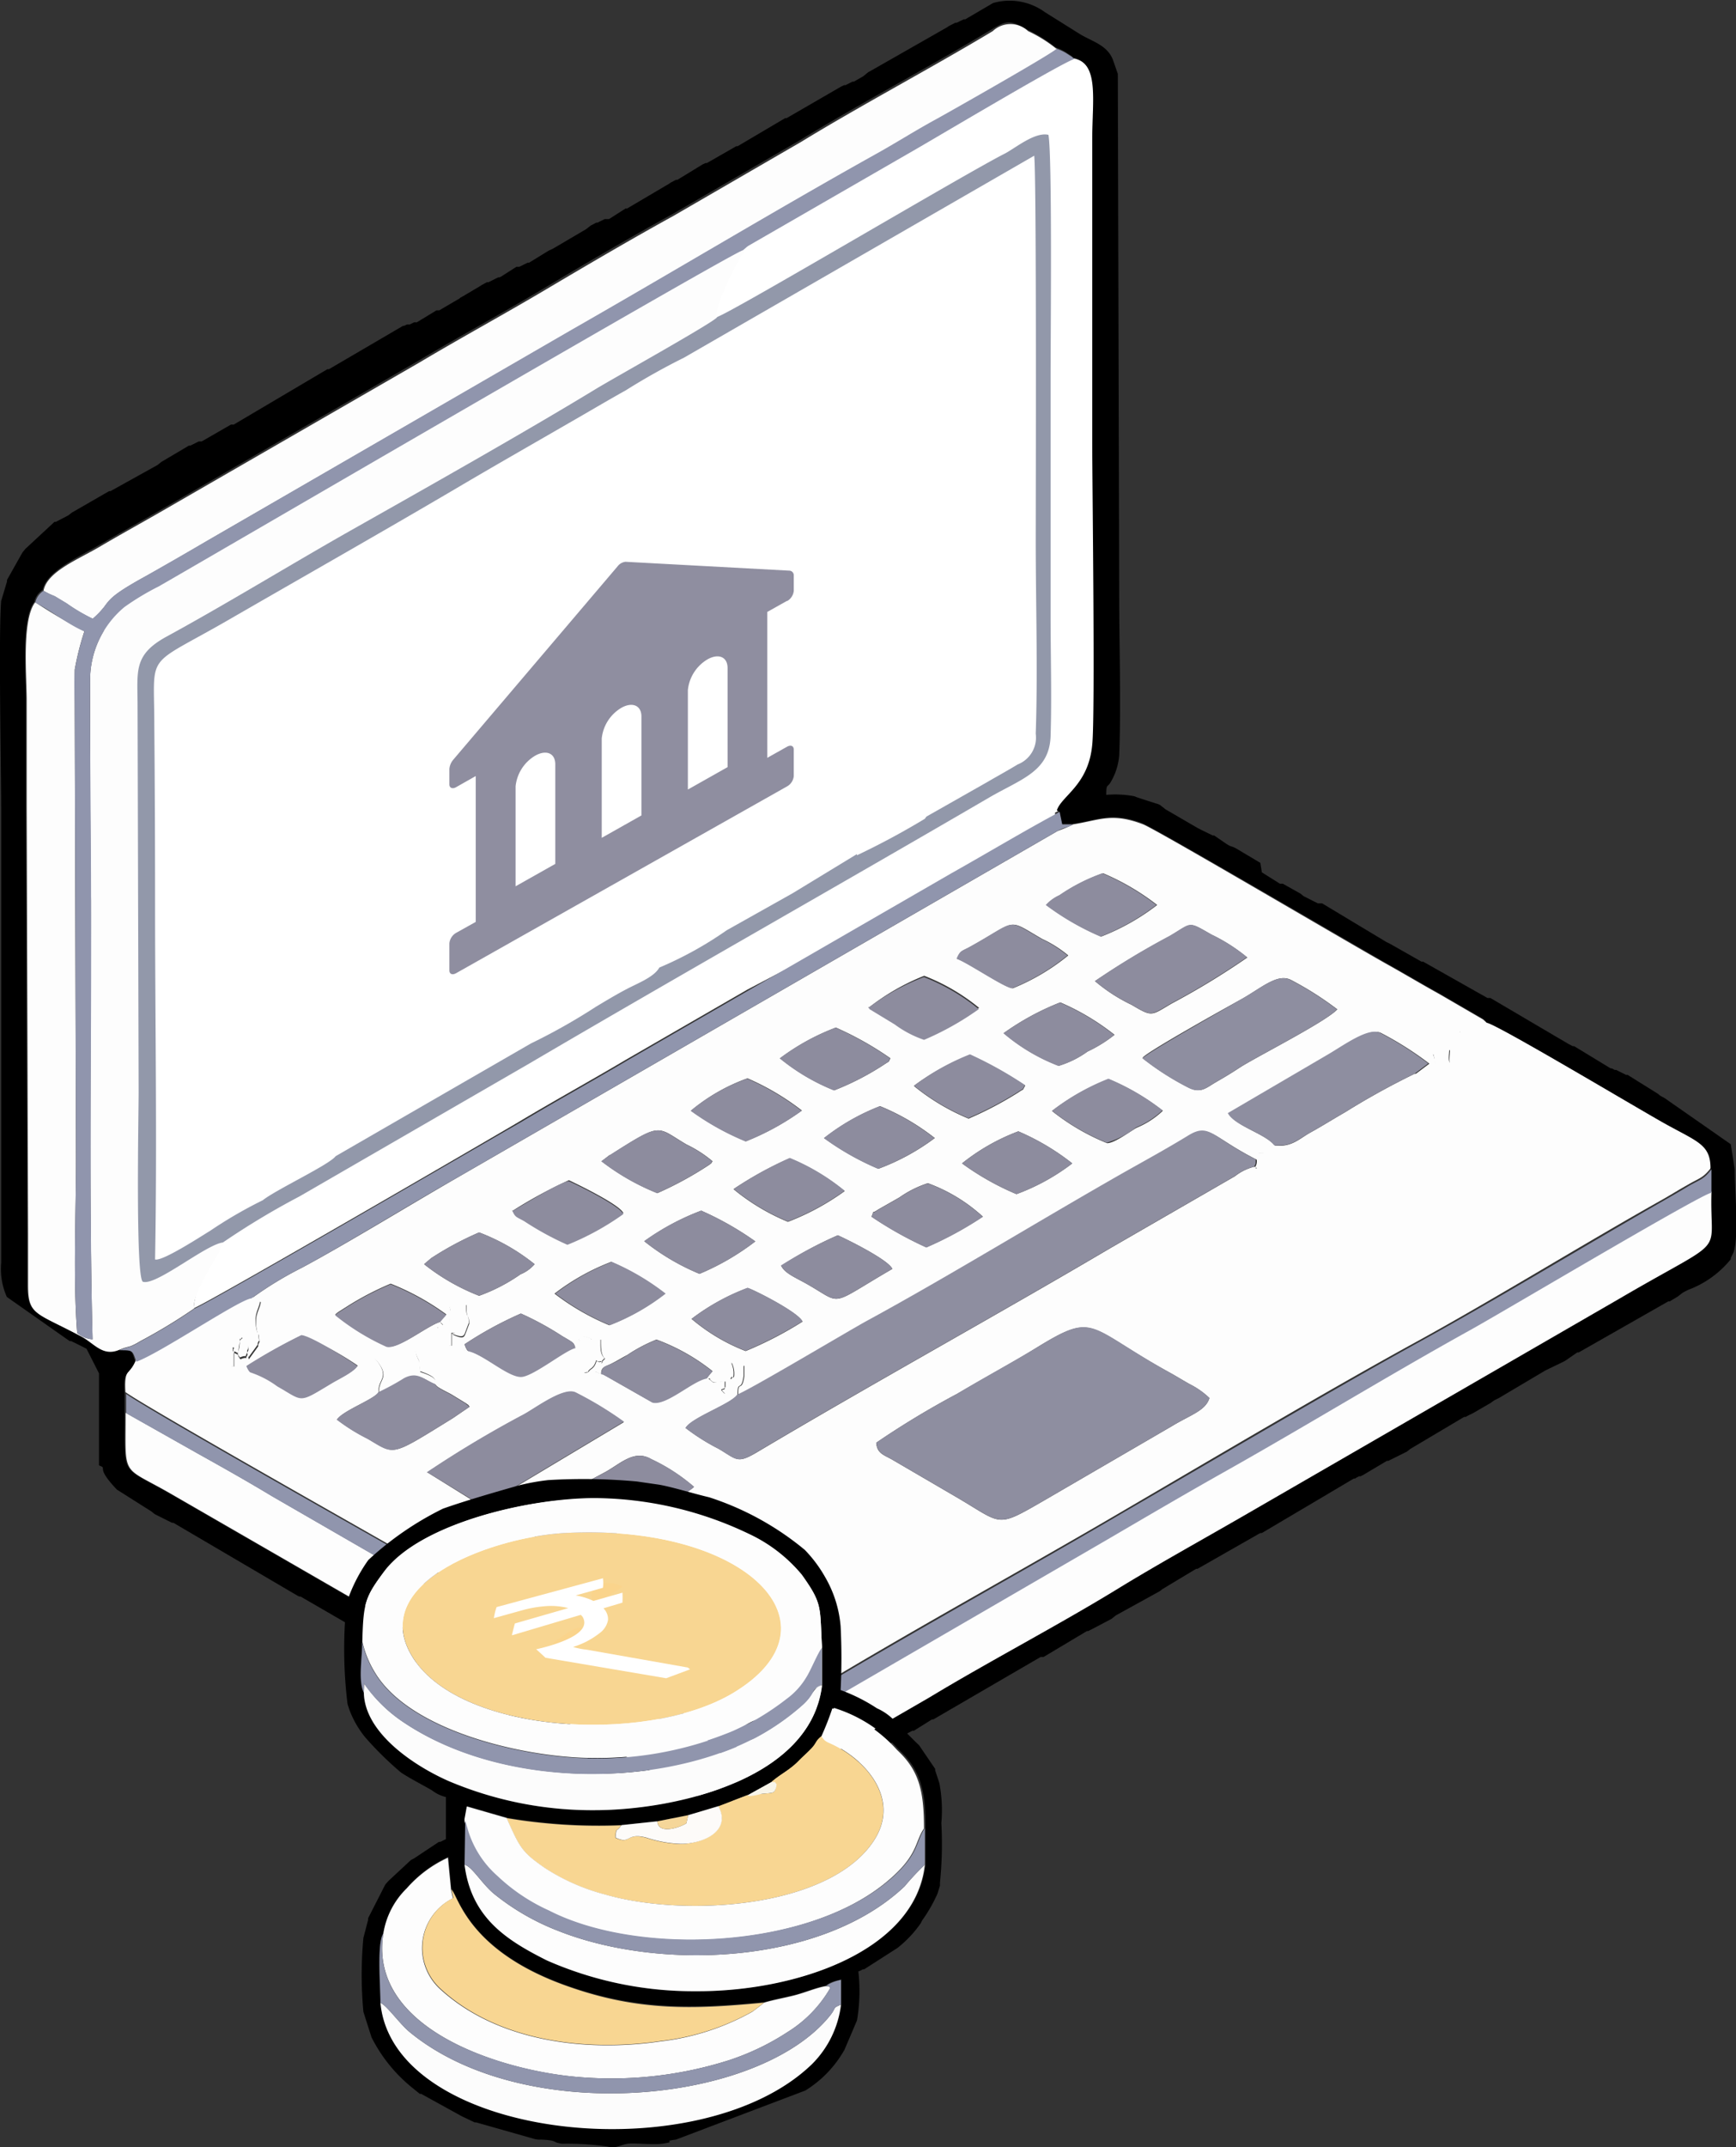
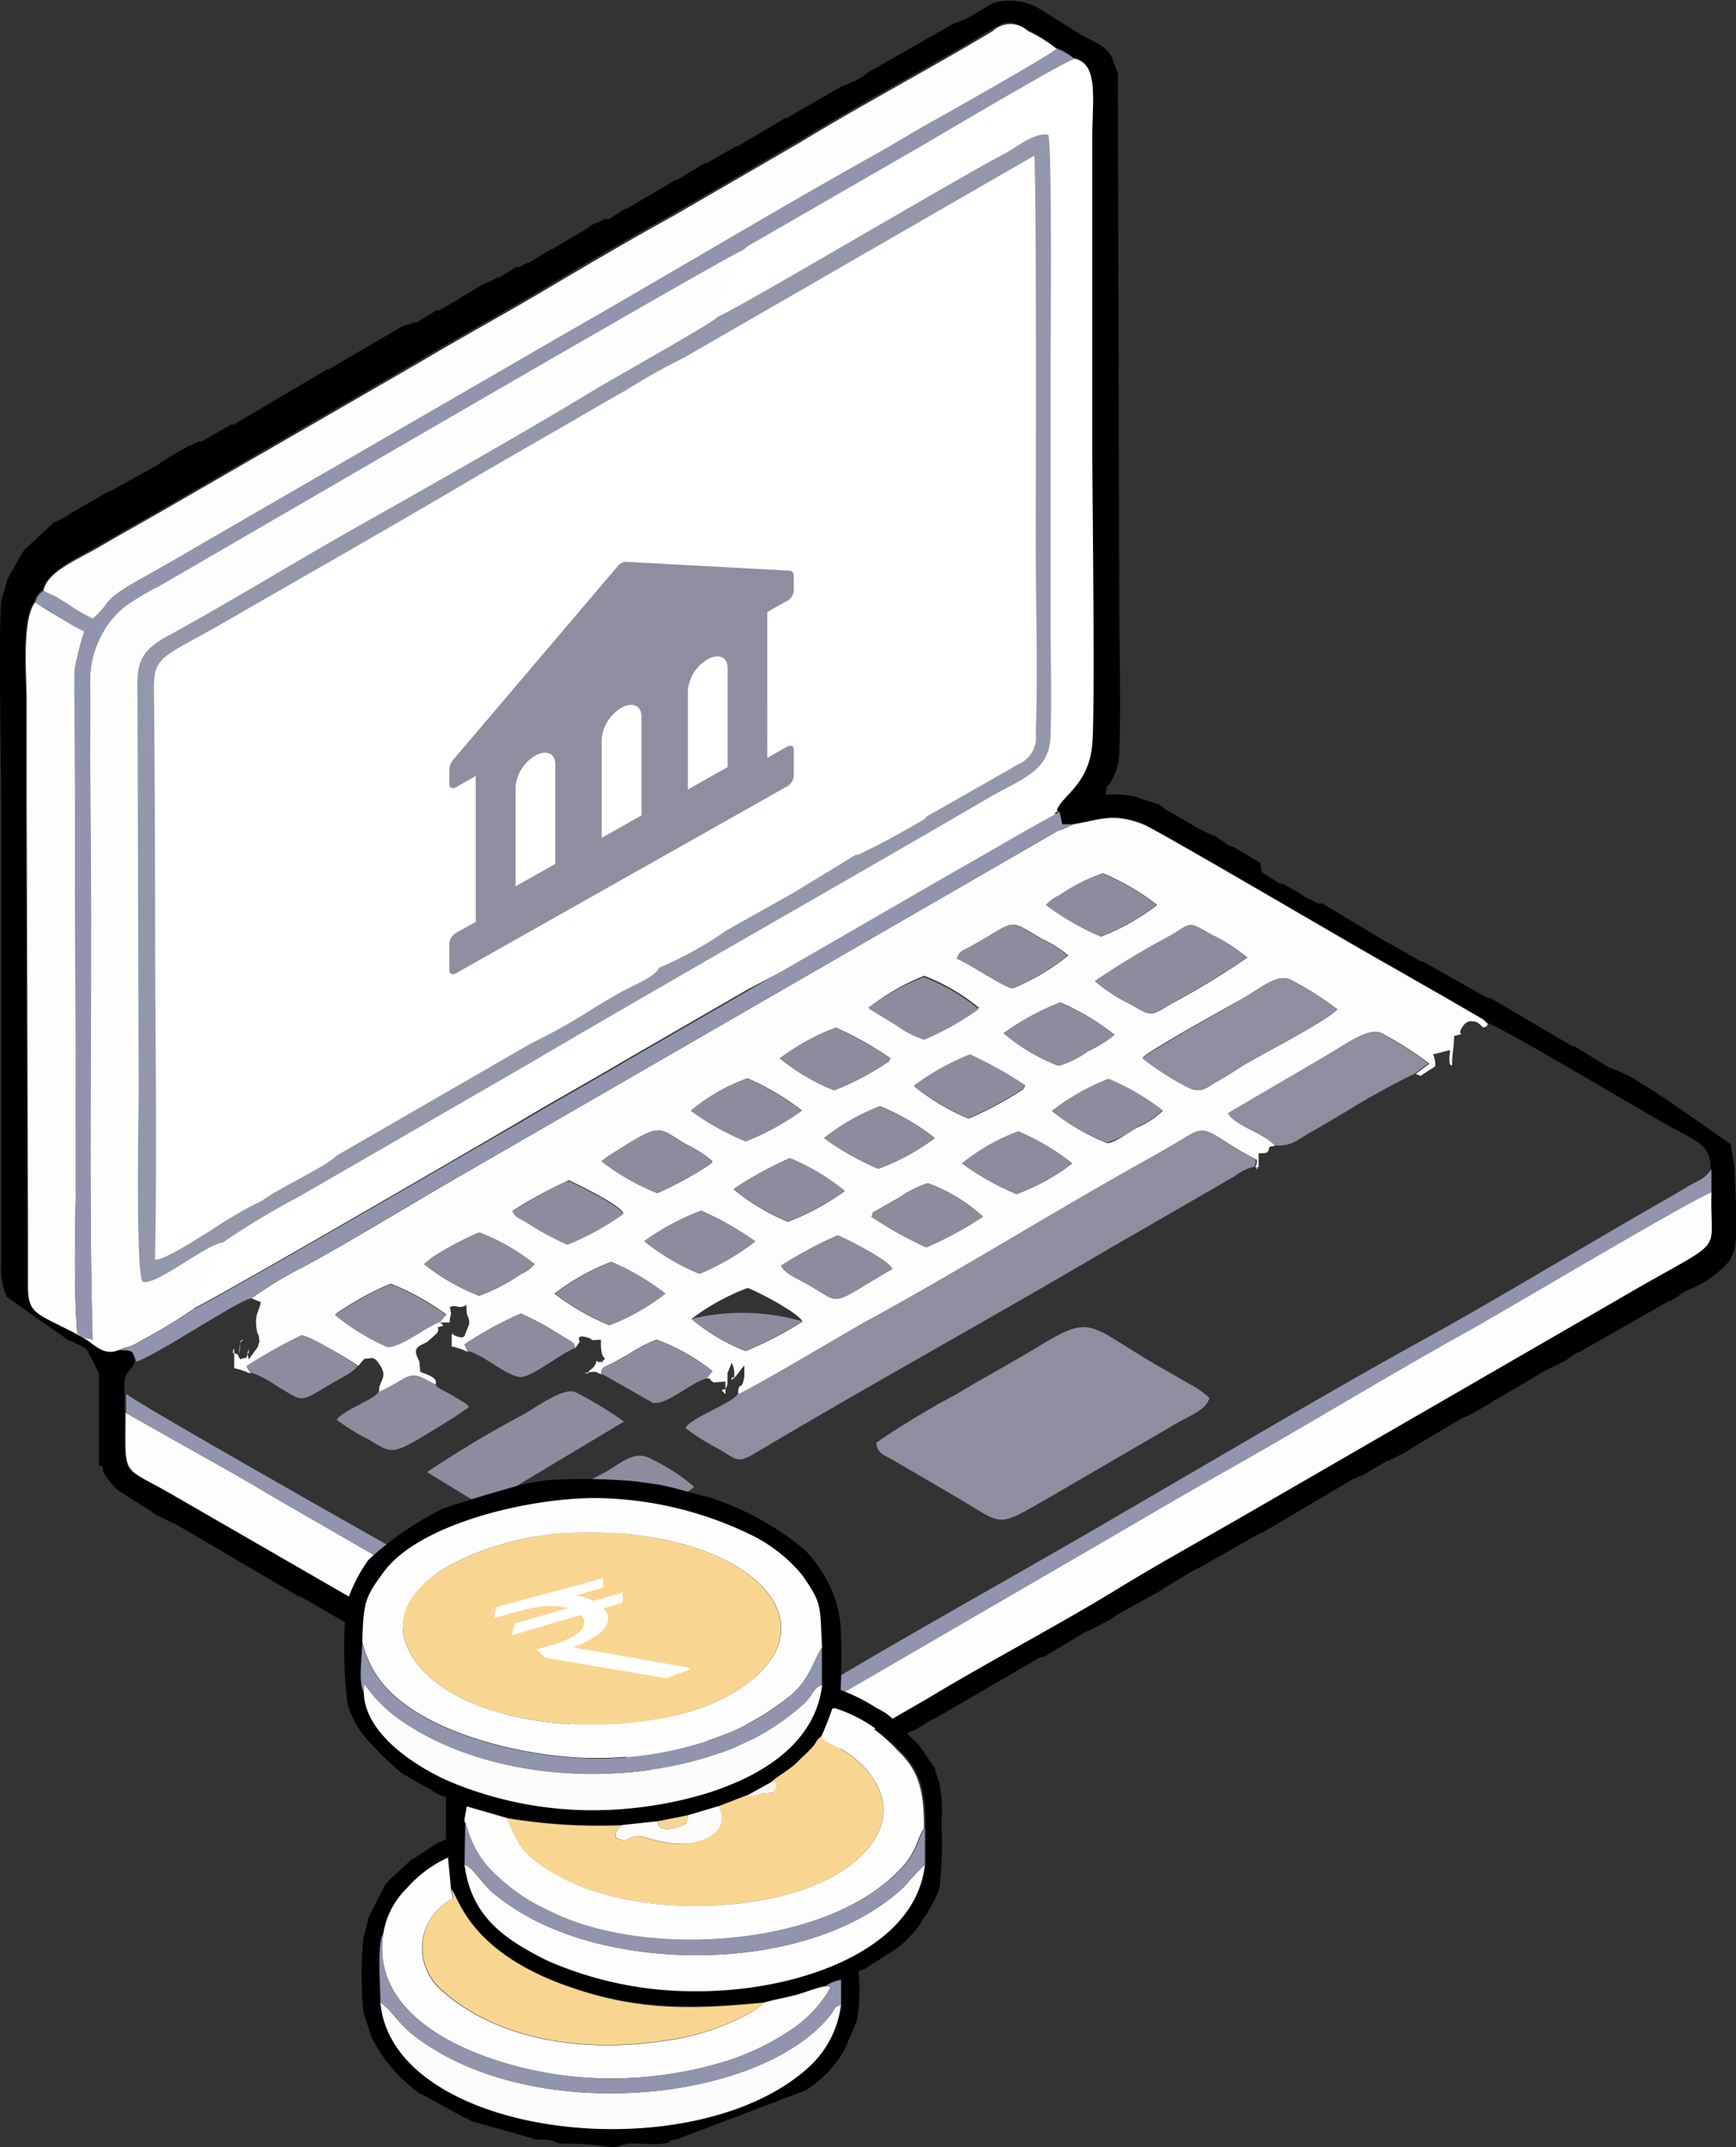
<svg xmlns="http://www.w3.org/2000/svg" width="101.771" height="125.806" viewBox="0 0 101.771 125.806">
  <rect x="0" y="0" width="101.771" height="125.806" fill="#333333" stroke="none" />
  <g id="Group_7456" data-name="Group 7456" transform="translate(-6792.068 -2141.728)">
    <path id="Path_31224" data-name="Path 31224" d="M626.53,1115.6l55.86-32.724v1.114a9.906,9.906,0,0,1,1.033-.512c1.536.323,1.114,2.453,1.114,4.8V1106c0,2.363.18,16.056,0,17.728-.216,2.381-1.8,2.992-2.076,3.854l-.153.072v.9l-18.033,9.47-7.116,4.106c-2.094,1.24-4.205,2.4-6.29,3.648-1.348.8-18.312,10.665-19.057,10.917a3.863,3.863,0,0,1,.7-1.986l-5.391,2.857Z" transform="translate(6171.612 1061.68)" fill="#fff" fill-rule="evenodd" />
-     <path id="Path_34122" data-name="Path 34122" d="M650.943,1175.795a54.8,54.8,0,0,1,5.131-3.073c.9-.494,1.707-1.348,2.7-.764a10.789,10.789,0,0,1,2.507,1.626c-.386.422-4.241,2.543-5.059,3-.377.216-.9.485-1.249.719-.737.467-.728.521-1.492.081a19.755,19.755,0,0,1-2.552-1.59Zm-5.31-3.073,2.9,1.8c.611.252,1.15-.252,1.626-.53l7.017-4.2a20.984,20.984,0,0,0-2.848-1.725c-.71-.306-2.309.9-3.01,1.285a64.278,64.278,0,0,0-5.688,3.4ZM671.969,1171a50.172,50.172,0,0,1,4.744-2.866c1.653-.97,3.208-1.8,4.816-2.8,3.315-2.013,2.812-1.087,7.673,1.572.422.234.746.44,1.168.674a4.71,4.71,0,0,1,1.132.8c-.225.746-1.1.979-2.21,1.653l-7.386,4.295c-2.992,1.725-2.453,1.474-5.337-.2l-3.648-2.129c-.53-.3-.9-.369-.952-1Zm31.565-21.618a44.553,44.553,0,0,0-4.079,2.255c-.674.386-1.33.8-2.013,1.177s-1.132.9-2.138.764l-.332.072c-.081.359-.081.368-.629.368v.809c-.359.135.207.162-.2,0a2.992,2.992,0,0,0-1.141.557l-7.26,4.187c-6.784,4-13.945,7.934-20.747,11.977-1.168.692-1.177.449-2.255-.189a12.331,12.331,0,0,1-1.941-1.222c.368-.62,2.7-1.411,3.037-1.959,0-.9.216-.1.359-1.1v-.629l-.2.234-.072.108c-.719.961-.467.153-.341.4a1.456,1.456,0,0,0-.126-.9l-.252.62v.593c-.072.6-.6.144-.117.629v-.737c-.9.045-.494.189-.854-.072s.323-.072-.243-.117c-.836.153-2.372,1.617-3.172,1.411l-2.7-1.536c-.234-.117-.108-.081-.306-.126s-.2-.18-.656-.117c-.611.081-.1.063-.1.063.072-.314.332-.162.494-.737a.341.341,0,0,0,.162.081c.476-.126-.2.323.333-.2-.27-.234-.243-.611-.243-1.114-.818.045-.368,0-.683-.09-.9-.314-.548.18-.557.2l-.189.287a.112.112,0,0,1-.063.1c-.539.09-2.462,1.573-3.109,1.68s-2.291-1.321-3.172-1.5c-.467-.09,0,0-.288-.1-.746-.279-.988-.207-.683-.207v-.737c.575,0-.162,0,.135.081.629.252.593,0,.638,0l.252-.665c0-.692-.162-.108-.162-1.105-.467.279-.53-.054-.979.126.162.557,0,.314,0,.9h-.548l.18.189c-.7.216-.117-.09-.377.431l-.584.53c-.665.305-.836.4-.458,1.123l.063.629c1.042.35.9.557.9.737s.638.449.952.629l.854.521c.2.162.054,0,.207.2l-.988.674c-3.693,2.273-3.333,2.156-4.978,1.2a11.091,11.091,0,0,1-1.8-1.123c.341-.53,2.21-1.195,2.435-1.608-.072-.755.656-.809-.072-1.8-.279-.368-.377-.243-.791-.2l-.359.422c-.189.341-1.033.746-1.438.979-2.076,1.24-1.671,1.132-3.262.216a5.669,5.669,0,0,0-1.6-.827c-.467-.09,0,0-.3-.1-.737-.279-.979-.207-.674-.207v-1.105h-.054c0,.44-.1.063.3.35l.117-.719c.2-.449.171,0,0-.144,0,1.006-.288.71,0,1.105.584-.252.135.234.494-.413v-.323c0,.458-.162.126,0,.737l.548-.755v-.081c.117-.323.1.063.054-.368s-.054-.144-.1-.35c-.243-1.006.126-1.24.2-1.8l-.539-.216c-.692.054-5.328,3.2-6.748,3.711-.368.9-.71.422-.62,1.887,1.312.944,14.987,8.644,17.2,9.929l14.376,8.284c2.435,1.339,4.016,1.941,6.883.3.979-.566,1.923-1.1,2.884-1.671,5.526-3.307,11.627-6.649,17.251-9.947,5.122-2.992,12.076-7.107,17.162-9.884,4.645-2.552,9.7-5.687,14.43-8.338.44-.252.9-.539,1.4-.818.656-.386.9-.386,1.366-1,0-1.411-.791-1.554-2.7-2.642-1.671-.9-9.821-5.8-10.414-5.894-.216.3.252,0-.26.2l-.081-.072c-.171-.126-.243-.26-.539-.287a.512.512,0,0,0-.53.207c-.6.728.279.422-.575.647,0,.683-.117.9-.117,1.725-.252,0-.126-.566-.126-.9l-.988.252a1.42,1.42,0,0,1,.126.692l-.108.081-.386.243-.368.243Z" transform="translate(6171.467 1055.256)" fill="#fdfdfd" fill-rule="evenodd" />
    <path id="Path_34123" data-name="Path 34123" d="M661.857,1162.406a12.792,12.792,0,0,1,3.271-1.8c.171,0,2.965,1.393,3.226,1.968a21.912,21.912,0,0,1-3.334,1.725,11.088,11.088,0,0,1-3.163-1.878Zm-14.736.18c-.773.225-2.48,1.644-3.154,1.429a13.733,13.733,0,0,1-3.01-1.851,1.322,1.322,0,0,1,.234-.189l.611-.386a17.21,17.21,0,0,1,2.408-1.24,14.8,14.8,0,0,1,3.262,1.8l-.351.4Zm6.694-1.653a13.154,13.154,0,0,1,3.316-1.86,14.209,14.209,0,0,1,3.154,1.86,12.775,12.775,0,0,1-3.262,1.851,14.263,14.263,0,0,1-3.208-1.851Zm13.28-1.653c.2.458.818.692,1.545,1.105,2.13,1.213,1.186,1.3,4.978-.9-.243-.584-3.154-1.968-3.2-1.968a22.07,22.07,0,0,0-3.325,1.8Zm-20.513-.422-.413.35a12.418,12.418,0,0,0,3.226,1.851,10.283,10.283,0,0,0,2.426-1.258,2.177,2.177,0,0,0,.827-.593,11.942,11.942,0,0,0-3.253-1.86A18.435,18.435,0,0,0,646.582,1158.857Zm12.489-1a13.347,13.347,0,0,0,3.244,1.914,14.588,14.588,0,0,0,3.271-1.9,17.916,17.916,0,0,0-3.172-1.8,14.248,14.248,0,0,0-3.342,1.8Zm13.325-1.429c.207-.485-.072-.1.386-.422l1.249-.71a6.188,6.188,0,0,1,1.671-.835,9.719,9.719,0,0,1,3.226,1.959,22.649,22.649,0,0,1-3.315,1.8,21.891,21.891,0,0,1-3.217-1.8Zm-21.052-.341a27.022,27.022,0,0,1,3.315-1.8s2.956,1.384,3.19,1.923a15.7,15.7,0,0,1-3.28,1.8,17.625,17.625,0,0,1-2.534-1.384c-.476-.27-.512-.216-.692-.6Zm12.975-1.285a21.132,21.132,0,0,1,3.288-1.8,12.672,12.672,0,0,1,3.217,1.923,14.508,14.508,0,0,1-3.325,1.8,12.514,12.514,0,0,1-3.181-1.905Zm13.388-1.5a15.742,15.742,0,0,0,3.19,1.8,12.434,12.434,0,0,0,3.271-1.8,13.94,13.94,0,0,0-3.163-1.878,12.005,12.005,0,0,0-3.3,1.878Zm-20.666-.485-.467.359a13.655,13.655,0,0,0,3.271,1.869,20.76,20.76,0,0,0,3.046-1.662c.189-.162.045,0,.189-.207a7.053,7.053,0,0,0-1.518-.979c-1.8-1.051-1.384-1.357-4.493.62Zm12.579-1a15.953,15.953,0,0,0,3.181,1.8,13.036,13.036,0,0,0,3.307-1.8,13.288,13.288,0,0,0-3.208-1.869A12.646,12.646,0,0,0,669.62,1151.822Zm13.379-1.6a13.416,13.416,0,0,1,3.307-1.851,13.712,13.712,0,0,1,3.172,1.851,4.985,4.985,0,0,1-1.545,1c-.422.243-1.294.9-1.725.9a13.057,13.057,0,0,1-3.208-1.869Zm-21.187,0a10.856,10.856,0,0,1,3.316-1.9,14.831,14.831,0,0,1,3.19,1.887,15.172,15.172,0,0,1-3.28,1.8,15.546,15.546,0,0,1-3.226-1.8Zm13.091-1.474a13.858,13.858,0,0,1,3.28-1.8,22.979,22.979,0,0,1,3.226,1.8c-.207.359,0,.126-.4.4a20.922,20.922,0,0,1-2.92,1.536,12.794,12.794,0,0,1-3.19-1.9Zm-7.871-1.6a12.1,12.1,0,0,0,3.181,1.878,15.881,15.881,0,0,0,2.938-1.518c.386-.26.189-.063.359-.359a18.877,18.877,0,0,0-3.2-1.8A13.213,13.213,0,0,0,667.033,1147.149Zm13.118-1.474a11.107,11.107,0,0,0,3.226,1.914,5.7,5.7,0,0,0,1.689-.836,8,8,0,0,0,1.581-.979,14.078,14.078,0,0,0-3.181-1.9,15.274,15.274,0,0,0-3.315,1.8Zm8.149,1.474a16.182,16.182,0,0,0,2.7,1.725c.719.35,1.024,0,1.617-.341s.9-.53,1.465-.9c1.159-.71,4.969-2.642,5.625-3.351a18.942,18.942,0,0,0-2.7-1.716c-.827-.44-1.8.521-3.064,1.2-.764.422-5.391,3-5.643,3.343Zm-16.074-2.956a13.064,13.064,0,0,1,3.262-1.878,11.833,11.833,0,0,1,3.217,1.878,16.821,16.821,0,0,1-3.208,1.8,6.285,6.285,0,0,1-1.716-.9l-1.483-.9s-.054,0-.072-.072Zm13.289-1.572a45.54,45.54,0,0,1,4.367-2.624c1.357-.791,1.033-.9,2.453-.09a10.155,10.155,0,0,1,2.094,1.339,45.052,45.052,0,0,1-4.439,2.7c-1.213.71-1.114.8-2.345.072a9.892,9.892,0,0,1-2.129-1.375Zm-8.087-1.3c.647.225,2.839,1.725,3.262,1.725a12.669,12.669,0,0,0,3.244-1.923,7.034,7.034,0,0,0-1.536-.971c-2.12-1.222-1.348-1.114-4.187.458-.485.27-.575.2-.782.71Zm5.229-3.154a15.481,15.481,0,0,0,3.208,1.851,13.116,13.116,0,0,0,3.28-1.851,14.222,14.222,0,0,0-3.172-1.86,10.785,10.785,0,0,0-2.525,1.285,2.355,2.355,0,0,0-.791.575Zm1.563-4.717a7.8,7.8,0,0,1-.9.377l-35.267,20.351c-2.7,1.554-6.469,3.864-9.039,5.238a21.232,21.232,0,0,0-2.956,1.8l.539.216c-.072.521-.44.755-.2,1.8.045.207.063-.072.1.35s.063,0-.054.369v.081l-.548.755c-.162-.611,0-.279,0-.737v.323c-.359.647.09.162-.494.413-.288-.4,0-.1,0-1.105.162.18.189-.305,0,.144l-.117.719c-.4-.287-.332.09-.3-.35h.054v1.105c-.306,0-.063-.072.674.207.26.1-.171,0,.3.1a1.141,1.141,0,0,1-.216-.431,32.681,32.681,0,0,1,3.208-1.8,18.619,18.619,0,0,1,3.306,1.8l.359-.422c.413,0,.512-.171.791.2.728.952,0,1.006.072,1.8a14.039,14.039,0,0,0,1.518-.827c.791-.4,1.141.081,1.8.341,0-.18.18-.386-.9-.737l-.063-.629c-.377-.728-.207-.818.458-1.123l.584-.53c.26-.521-.323-.216.377-.431l-.18-.189h.548c0-.548.162-.306,0-.9.449-.18.512.153.979-.126,0,1,.144.413.162,1.105l-.252.665c-.045,0,0,.287-.638,0-.3-.117.44-.09-.135-.081v.737c-.305,0-.063-.072.683.207.261.1-.18,0,.288.1a1.143,1.143,0,0,1-.216-.431,21.647,21.647,0,0,1,3.3-1.8,17.762,17.762,0,0,1,2.435,1.33c.746.431.647.386.764.7,0,0,.045-.117.063-.1l.189-.287s-.305-.512.557-.2c.314.117-.135.135.683.09,0,.5,0,.9.243,1.114-.53.521.144.072-.332.2a.343.343,0,0,1-.162-.081c-.162.575-.422.422-.494.737,0,0-.512,0,.1-.063.458-.063.332,0,.656.117,0-.458.234-.431.638-.638s.539-.305.9-.494a9.139,9.139,0,0,1,1.707-.9,11.779,11.779,0,0,1,3.289,1.851,5.243,5.243,0,0,0-.341.422c.566.045,0-.063.243.117s0,.117.854.072v.737c-.485-.485.045,0,.117-.629v-.593l.252-.62a1.456,1.456,0,0,1,.126.9c-.126-.243-.377.566.341-.4l.072-.108.2-.234v.629c-.144,1-.377.189-.359,1.1.8-.314,6.6-3.774,7.619-4.331,4.789-2.606,10.216-5.939,15.059-8.689,1.258-.71,2.516-1.429,3.756-2.156s1.366.081,3.962,1.393a.609.609,0,0,1-.09.431c.4.162-.162.135.2,0v-.809c.548,0,.548,0,.629-.368l.332-.072c-.557-.71-2.354-1.15-2.7-1.9l5.849-3.423c.943-.548,2.372-1.609,3.064-1.285a19.513,19.513,0,0,1,2.839,1.8l-.8.6.279.117.368-.243.386-.243.108-.081a1.42,1.42,0,0,0-.126-.692l.988-.252c0,.3-.126.9.126.9,0-.782.117-1.042.117-1.725.854-.225,0,.081.575-.647a.512.512,0,0,1,.53-.207c.3,0,.368.162.539.287l.081.072c.512-.207,0,.1.261-.2-.144-.18,0,0-.279-.27l-2.57-1.492c-1.006-.557-1.878-1.078-2.9-1.653-1.8-.988-13.693-8-14.475-8.293-1.851-.71-2.579-.224-4.133.009Z" transform="translate(6170.761 1056.587)" fill="#fdfdfd" fill-rule="evenodd" />
    <path id="Path_34124" data-name="Path 34124" d="M681.857,1127.261l.153.737h.629c1.554-.234,2.282-.719,4.07-.054.782.3,12.723,7.3,14.475,8.293,1.024.575,1.9,1.1,2.9,1.653l2.57,1.492c.306.225.135.09.279.27.593.09,8.743,4.96,10.414,5.894,1.95,1.087,2.7,1.231,2.7,2.642v1.375c-.126,3.971,1.132,2.444-5.436,6.29l-22,12.7c-2.489,1.438-4.987,2.812-7.395,4.286-3.369,2.067-7.556,4.259-11.007,6.344l-7.332,4.241a9.883,9.883,0,0,1-4.088,1.8h-.8a5.878,5.878,0,0,1-2.794-.988l-29.6-17.072c-2.8-1.6-2.5-.844-2.525-4.672v-1.132c-.09-1.465.252-.97.62-1.887-.234-.7-.18-.7-1.015-.674-.9.377-1.429-.377-2.138-.764-2.7-1.456-3.154-1.267-3.172-3.037v-3.082l-.081-24.988v-6.29c0-1.474-.279-4.654.5-5.652a1.114,1.114,0,0,1,.485-.7c.207-1.087,2.138-1.941,3.28-2.606s2.48-1.411,3.756-2.147l14.978-8.662c2.48-1.473,4.942-2.8,7.413-4.277s5.014-2.956,7.494-4.322l7.476-4.331c3.45-2.111,7.655-4.331,11.231-6.487.9-.557,1.141-.548,2.076,0a8.09,8.09,0,0,1,1.68,1.051,2.912,2.912,0,0,1,.566.261l.234.153a.774.774,0,0,1,.234.189c1.536.323,1.114,2.453,1.114,4.8v17.719c0,2.363.18,16.056,0,17.728-.216,2.381-1.8,2.992-2.076,3.855Zm-56.283,32.931v5.391c.575.225-.3,0,1.051,1.42l2.031,1.285a1.959,1.959,0,0,0,.207.162l.988.494h.081l7.287,4.277.09.045h.081l3.2,1.851.162.081,2.291,1.276.2.171.548.314h.081l.09.045.162.081,4.924,2.83h.081l.979.62.081.045h.09l.952.521.279.216.323.171h.162l3.783,2.13h.081l.979.629h.332l1.024.575.135.117.9.458.081.045.818.413.081.045,1.159.314a4.715,4.715,0,0,0,1.635.09l.674-.189a9.612,9.612,0,0,0,1.716-.5l1.222-.746.243-.126.485-.252h.081l1.644-.9c.108-.072.072-.063.207-.162l3.738-2.174.243-.126h.09l1.06-.665h.081l6.29-3.657h.171l2.543-1.518h.072l.252-.126,1.123-.593c.126-.1.216-.18.279-.216l2.381-1.312a1.226,1.226,0,0,0,.3-.2l1.995-1.2h.081l3.594-2.049.09-.045h.081l5.391-3.19h.072l.081-.054.162-.081h.081l.162-.081,1.393-.827h.081l1.069-.53a1.913,1.913,0,0,0,.207-.162l3.163-1.878h.081l.243-.126.171-.081,1.087-.629a1.6,1.6,0,0,1,.216-.153l.252-.126,2.7-1.6.162-.081.746-.359.252-.126.728-.5h.081l5.256-2.992h.081l.467-.279.207-.162.072-.054.072-.045.243-.126a5.832,5.832,0,0,0,2.516-1.8v-.072l.162-.332c.332-.979.063-3.594.072-4.852l-.234-1.483-3.873-2.7-.162-.09a.8.8,0,0,1-.216-.153l-1.8-1.123h-.09l-.575-.287h-.09l-.162-.09h-.072l-2.138-1.3h-.081l-.243-.126-4.591-2.7h-.171l-3.774-2.13H703.1l-1.887-1.069-.171-.081-3.765-2.264h-.252l-.818-.413-.072-.054-.135-.108-1.024-.575h-.171l-1.06-.665-.09-.557-1.312-.782c-.458-.279-.3-.063-.809-.422l-.584-.4h-.081l-.665-.323-.243-.126-1.869-1.087s-.126-.108-.207-.162a.655.655,0,0,0-.323-.171l-1.114-.359-.18-.072a6.122,6.122,0,0,0-1.644-.081c0-.71.063-.369.3-.818a3.593,3.593,0,0,0,.458-1.51c.117-3.01,0-6.29,0-9.363l-.081-30.549-.288-.827c-.35-.9-1.276-1.078-2.013-1.554l-1.968-1.231a3.51,3.51,0,0,0-3.046-.539l-1.626.953h-.09l-.413.2h-.081l-.4.207-.072.054-4.493,2.561c-.243.135-.117.063-.225.144l-.207.171-.548.314h-.081l-.413.207h-.081l-.171.081-3.2,1.851H665.8l-2.785,1.644h-.081l-1.725.988h-.081l-.171.081-1.474.9H659.4l-.323.171-.072.054-2.471,1.456h-.09l-.97.62h-.252l-.332.162-.081.045h-.081l-.323.171-.072.054-.207.162-1.941,1.141-.252.117-1.141.7h-.081l-.494.243h-.171l-.9.575-.09.045h-.081l-.575.287h-.09l-.314.171-.081.054-1,.593c-.243.135-.117.063-.225.144l-1.168.683h-.162l-1.15.7h-.162l-.252.126h-.162l-.171.081H643.4l-4.349,2.543h-.09l-5.49,3.244h-.162l-1.716.988h-.171l-.494.243h-.081l-1.626.961-.207.171-2.767,1.536h-.081l-2.183,1.258-.207.162-.728.377h-.081l-1.725,1.6c-.081.117-.054.063-.162.207l-.9,1.6v.09l-.341,1.141c-.162,1.923,0,9.884,0,12.426V1153.7a4.052,4.052,0,0,0,.332,2.013l3.684,2.588h.09l.494.243.162.081.243.126Z" transform="translate(6172.298 1062)" fill-rule="evenodd" />
    <path id="Path_34125" data-name="Path 34125" d="M622.007,1116.67c-.782,1-.512,4.178-.5,5.652v6.29l.081,24.988v3.082c0,1.8.467,1.581,3.172,3.037.71.386,1.2,1.141,2.138.764l.314-.126.4-.108a3.97,3.97,0,0,0,.548-.287,32.213,32.213,0,0,0,3.172-1.923c-.216-.9,1.8-3.594,1.68-3.891-1.015.126-3.944,2.569-4.7,2.3-.431-.323-.234-9.884-.243-11.1L628,1122.708c0-2.031-.261-2.974,1.68-4.043,3.477-1.9,7.251-4.214,10.782-6.209,4.376-2.48,10.162-5.742,14.376-8.293,1.015-.611,6.829-3.855,7.134-4.214-.207-.494,1.024-2.875,1.429-3.594.153-.27.269-.072.09-.314-.476,0-32.284,18.572-34.26,19.7a15.063,15.063,0,0,0-1.995,1.2,5.562,5.562,0,0,0-2.013,4.412c0,4.259,0,8.545.054,12.8,0,8.518-.126,17.2.09,25.7a1.645,1.645,0,0,1-.9-.369c-.252-3.109-.063-7.1-.072-10.315l-.072-25.967v-2.588a16.29,16.29,0,0,1,.566-2.246A33.429,33.429,0,0,1,622.007,1116.67Z" transform="translate(6172.127 1060.344)" fill="#fdfdfd" fill-rule="evenodd" />
    <path id="Path_34126" data-name="Path 34126" d="M667.71,1193.1a8.847,8.847,0,0,0,4.088-1.8l7.332-4.241c3.45-2.085,7.637-4.277,11.007-6.344,2.408-1.474,4.906-2.848,7.395-4.286l22-12.705c6.568-3.846,5.31-2.318,5.436-6.289-.6.081-12.579,7.188-14.214,8.087-4.807,2.7-9.416,5.535-14.206,8.195-2.408,1.33-4.663,2.7-7.017,4.052L671.816,1188a9.952,9.952,0,0,1-4.016,1.635Z" transform="translate(6167.433 1054.113)" fill="#fdfdfd" fill-rule="evenodd" />
    <path id="Path_34127" data-name="Path 34127" d="M622.61,1114.5a4.5,4.5,0,0,0,.656.323l.7.422a10.391,10.391,0,0,0,1.528.9c1.222-1.06.332-.97,3.1-2.489q1.8-1.006,3.594-2.067l21.376-12.346c5.9-3.369,11.977-7.026,17.791-10.27,1.186-.665,2.354-1.411,3.594-2.076.836-.458,6.954-3.927,7.062-4.133a8.089,8.089,0,0,0-1.68-1.051,1.507,1.507,0,0,0-2.076,0c-3.594,2.156-7.781,4.376-11.231,6.487l-7.476,4.331c-2.48,1.366-5.023,2.857-7.494,4.322s-4.933,2.8-7.413,4.277l-15,8.653c-1.276.737-2.489,1.4-3.756,2.147S622.817,1113.377,622.61,1114.5Z" transform="translate(6172.01 1061.841)" fill="#fdfdfd" fill-rule="evenodd" />
    <path id="Path_34128" data-name="Path 34128" d="M670.915,1130.658l-3.765,2.291-3.873,2.174a21.364,21.364,0,0,1-3.945,2.183c-.306.548-1.222.9-1.86,1.231s-1.267.71-1.878,1.078a35.336,35.336,0,0,1-3.792,2.138l-4.052,2.336-7.395,4.268c-.359.494-3.522,1.977-4.268,2.579a26.139,26.139,0,0,0-3.1,1.8c-.5.3-2.794,1.8-3.217,1.671.126-6.891,0-13.936,0-20.845q0-5.229-.045-10.459c0-4.4-.62-3.3,4.394-6.191,4.358-2.516,8.832-5.05,13.262-7.655,2.282-1.348,4.367-2.534,6.622-3.837,1.132-.647,2.2-1.285,3.36-1.932a38.752,38.752,0,0,1,3.414-1.914l20.531-11.833c.144,1.2.09,20.756.09,22.535,0,3.738.126,7.61,0,11.33a1.689,1.689,0,0,1-1.06,1.8c-.62.377-1.186.683-1.8,1.042l-3.549,2.013-.09.126a44.762,44.762,0,0,1-3.98,2.139Zm-8.2-31.448c-.306.359-6.119,3.594-7.134,4.214-4.2,2.552-9.982,5.813-14.376,8.293-3.522,1.995-7.3,4.313-10.782,6.209-1.941,1.069-1.68,2.013-1.68,4.043l.063,22.642c0,1.177-.189,10.782.243,11.1.755.27,3.684-2.174,4.7-2.3a45.234,45.234,0,0,1,4.493-2.7l13.478-7.79c8.94-5.247,17.97-10.342,26.955-15.58,1.869-1.087,3.522-1.51,3.594-3.594.072-2.282,0-4.717,0-7.017v-14.151c0-2.174.1-12.849-.126-14.062-.782-.18-1.887.737-2.534,1.087-2.273,1.141-15.877,9.228-16.892,9.587Z" transform="translate(6171.389 1061.11)" fill="#9298aa" fill-rule="evenodd" />
    <path id="Path_34129" data-name="Path 34129" d="M667.527,1168.913c-.359.548-2.7,1.339-3.037,1.959a12.346,12.346,0,0,0,1.941,1.222c1.078.638,1.087.9,2.255.189,6.8-4.043,13.963-7.979,20.747-11.977l7.26-4.187a2.991,2.991,0,0,1,1.141-.557c.108-.225.072-.108.09-.431-2.6-1.312-2.7-2.165-3.962-1.393s-2.5,1.447-3.756,2.156c-4.843,2.75-10.27,6.083-15.059,8.689C674.122,1165.139,668.327,1168.6,667.527,1168.913Z" transform="translate(6167.76 1054.519)" fill="#8e8ea0" fill-rule="evenodd" />
    <path id="Path_34130" data-name="Path 34130" d="M676.94,1173.035c.072.629.422.7.952,1l3.648,2.129c2.884,1.671,2.345,1.923,5.337.2l7.386-4.295c1.114-.674,1.986-.9,2.21-1.653a4.7,4.7,0,0,0-1.132-.8c-.422-.234-.746-.44-1.168-.674-4.861-2.7-4.358-3.594-7.673-1.573-1.608.979-3.163,1.8-4.816,2.8a50.191,50.191,0,0,0-4.744,2.866Z" transform="translate(6166.496 1053.218)" fill="#8e8ea0" fill-rule="evenodd" />
    <path id="Path_34131" data-name="Path 34131" d="M662.875,1194.573c-.117-.9.144-2.7-.171-3.36a22.82,22.82,0,0,1-2.57-.9l-6.406-3.684c-1.42-.836-2.848-1.626-4.295-2.48s-2.866-1.662-4.3-2.462l-8.581-4.951c-1.4-.845-2.848-1.662-4.3-2.471l-4.286-2.417c0,3.828-.279,3.073,2.525,4.672l29.6,17.072a5.874,5.874,0,0,0,2.794.98Z" transform="translate(6171.468 1052.651)" fill="#fdfdfd" fill-rule="evenodd" />
    <path id="Path_34132" data-name="Path 34132" d="M622.555,1114.663a1.115,1.115,0,0,0-.485.7c.854.413,1.95,1.3,2.884,1.68a16.3,16.3,0,0,0-.566,2.246c-.054.818,0,1.752,0,2.588l.072,25.967c0,3.217-.18,7.188.072,10.315a1.645,1.645,0,0,0,.9.368c-.216-8.5-.054-17.18-.09-25.7,0-4.259-.072-8.545-.054-12.8a5.562,5.562,0,0,1,2.013-4.412,15.049,15.049,0,0,1,1.995-1.2c1.977-1.123,33.784-19.66,34.26-19.7l.234-.2.072-.054,9.353-5.391c1.123-.629,8.841-5.238,9.758-5.562a.773.773,0,0,0-.234-.189l-.234-.153a2.9,2.9,0,0,0-.566-.261c-.108.207-6.227,3.675-7.062,4.133-1.222.665-2.39,1.411-3.594,2.076-5.813,3.244-11.887,6.9-17.791,10.27l-21.358,12.354q-1.8,1.051-3.594,2.067c-2.767,1.518-1.878,1.429-3.1,2.489a10.4,10.4,0,0,1-1.528-.9l-.7-.422A4.5,4.5,0,0,1,622.555,1114.663Z" transform="translate(6172.065 1061.677)" fill="#9095ad" fill-rule="evenodd" />
    <path id="Path_34133" data-name="Path 34133" d="M628,1169.133v1.132l4.286,2.417c1.456.809,2.9,1.626,4.3,2.471l8.581,4.951c1.438.8,2.92,1.653,4.3,2.462s2.875,1.644,4.295,2.48l6.406,3.684a22.872,22.872,0,0,0,2.57.9c.314.656.054,2.453.171,3.36h.8l.09-3.414a9.958,9.958,0,0,0,4.016-1.635l17.683-10.261c2.354-1.375,4.609-2.7,7.017-4.052,4.789-2.7,9.4-5.526,14.206-8.194,1.653-.9,13.612-8.015,14.214-8.087v-1.375c-.44.611-.71.611-1.366,1-.458.279-.961.566-1.4.818-4.726,2.7-9.785,5.786-14.43,8.338-5.086,2.8-12.04,6.918-17.162,9.884-5.625,3.3-11.681,6.64-17.251,9.947-.961.575-1.9,1.105-2.884,1.671-2.866,1.644-4.448,1.042-6.883-.3l-14.376-8.284C642.969,1177.777,629.294,1170.077,628,1169.133Z" transform="translate(6171.463 1054.262)" fill="#9095ad" fill-rule="evenodd" />
    <path id="Path_34134" data-name="Path 34134" d="M631.97,1161.764a32.161,32.161,0,0,1-3.172,1.923,3.981,3.981,0,0,1-.548.288l-.4.108-.315.126c.836,0,.782,0,1.015.674,1.42-.512,6.056-3.657,6.748-3.711a21.248,21.248,0,0,1,2.956-1.8c2.57-1.375,6.29-3.684,9.039-5.238l35.267-20.351c.368-.207.647-.207.9-.377h-.629l-.153-.737c-2.111,1.132-4.187,2.381-6.344,3.594l-18.959,10.944c-2.094,1.24-4.205,2.4-6.29,3.648C649.679,1151.647,632.715,1161.512,631.97,1161.764Z" transform="translate(6171.51 1056.627)" fill="#9095ad" fill-rule="evenodd" />
    <path id="Path_34135" data-name="Path 34135" d="M702.6,1153.658c1.006.09,1.321-.305,2.139-.764s1.339-.791,2.013-1.177a44.581,44.581,0,0,1,4.079-2.255l.8-.6a19.5,19.5,0,0,0-2.839-1.8c-.692-.323-2.121.737-3.064,1.285l-5.849,3.423C700.248,1152.508,702.045,1152.948,702.6,1153.658Z" transform="translate(6164.168 1055.172)" fill="#8e8ea0" fill-rule="evenodd" />
    <path id="Path_34136" data-name="Path 34136" d="M694.31,1148.21a16.179,16.179,0,0,0,2.7,1.725c.719.351,1.024,0,1.617-.341s.9-.53,1.465-.9c1.159-.71,4.969-2.642,5.625-3.351a18.917,18.917,0,0,0-2.7-1.716c-.827-.44-1.8.521-3.064,1.2C699.189,1145.29,694.589,1147.868,694.31,1148.21Z" transform="translate(6164.733 1055.526)" fill="#8e8ea0" fill-rule="evenodd" />
    <path id="Path_34137" data-name="Path 34137" d="M650.532,1176.956c.611.252,1.15-.252,1.626-.53l7.017-4.2a20.984,20.984,0,0,0-2.848-1.725c-.71-.306-2.309.9-3.01,1.285a64.25,64.25,0,0,0-5.688,3.4Z" transform="translate(6169.471 1052.792)" fill="#8d8c9e" fill-rule="evenodd" />
    <path id="Path_34138" data-name="Path 34138" d="M653.54,1178.684a19.765,19.765,0,0,0,2.552,1.59c.764.44.755.386,1.492-.081.377-.234.9-.5,1.249-.719.818-.458,4.672-2.579,5.059-3a10.794,10.794,0,0,0-2.507-1.626c-1.006-.584-1.8.27-2.7.764a54.782,54.782,0,0,0-5.148,3.073Z" transform="translate(6168.871 1052.366)" fill="#8d8c9e" fill-rule="evenodd" />
    <path id="Path_34139" data-name="Path 34139" d="M691.21,1143.329a9.884,9.884,0,0,0,2.13,1.375c1.231.728,1.132.638,2.345-.072a45.084,45.084,0,0,0,4.439-2.7,10.159,10.159,0,0,0-2.094-1.339c-1.42-.809-1.1-.7-2.453.09a45.555,45.555,0,0,0-4.367,2.642Z" transform="translate(6165.048 1055.879)" fill="#8d8c9e" fill-rule="evenodd" />
    <path id="Path_34140" data-name="Path 34140" d="M644.175,1170.4c-.225.413-2.094,1.078-2.435,1.608a11.09,11.09,0,0,0,1.8,1.123c1.644.961,1.285,1.078,4.978-1.195l.988-.674c-.153-.189,0,0-.207-.2l-.854-.521c-.314-.18-.836-.386-.952-.629-.665-.261-1.015-.746-1.8-.341a14.035,14.035,0,0,1-1.518.826Z" transform="translate(6170.068 1052.897)" fill="#8d8c9e" fill-rule="evenodd" />
    <path id="Path_34141" data-name="Path 34141" d="M676.63,1158.849a21.881,21.881,0,0,0,3.217,1.8,20.347,20.347,0,0,0,3.315-1.8,9.726,9.726,0,0,0-3.226-1.959,6.2,6.2,0,0,0-1.671.836l-1.249.71C676.558,1158.786,676.837,1158.364,676.63,1158.849Z" transform="translate(6166.527 1054.169)" fill="#8d8c9e" fill-rule="evenodd" />
    <path id="Path_34142" data-name="Path 34142" d="M670.73,1162.041c.2.458.818.692,1.545,1.105,2.13,1.213,1.186,1.3,4.978-.9-.243-.584-3.154-1.968-3.2-1.968A24.955,24.955,0,0,0,670.73,1162.041Z" transform="translate(6167.126 1053.825)" fill="#8d8c9e" fill-rule="evenodd" />
    <path id="Path_34143" data-name="Path 34143" d="M647.44,1161.95a12.418,12.418,0,0,0,3.226,1.851,10.283,10.283,0,0,0,2.426-1.258,2.177,2.177,0,0,0,.827-.593,11.942,11.942,0,0,0-3.253-1.86,18.443,18.443,0,0,0-2.812,1.509Z" transform="translate(6169.49 1053.844)" fill="#8d8c9e" fill-rule="evenodd" />
    <path id="Path_34144" data-name="Path 34144" d="M682.18,1142.024c.647.225,2.839,1.725,3.262,1.725a12.668,12.668,0,0,0,3.244-1.923,7.037,7.037,0,0,0-1.536-.971c-2.12-1.222-1.348-1.114-4.187.458C682.477,1141.584,682.387,1141.512,682.18,1142.024Z" transform="translate(6165.964 1055.88)" fill="#8d8c9e" fill-rule="evenodd" />
    <path id="Path_34145" data-name="Path 34145" d="M659,1169.112c.2.045.072,0,.305.126l2.7,1.536c.8.207,2.336-1.258,3.172-1.411a5.214,5.214,0,0,1,.341-.422,11.774,11.774,0,0,0-3.288-1.851,9.144,9.144,0,0,0-1.707.9,8.044,8.044,0,0,1-.9.494C659.288,1168.626,659,1168.653,659,1169.112Z" transform="translate(6168.317 1053.134)" fill="#8d8c9e" fill-rule="evenodd" />
    <path id="Path_34146" data-name="Path 34146" d="M636.056,1168.965a5.669,5.669,0,0,1,1.6.827c1.59.9,1.186,1.024,3.262-.216.4-.234,1.249-.638,1.438-.979-.4-.305-2.866-1.86-3.306-1.8a32.687,32.687,0,0,0-3.208,1.8,1.142,1.142,0,0,0,.216.368Z" transform="translate(6170.667 1053.163)" fill="#8d8c9e" fill-rule="evenodd" />
    <path id="Path_34147" data-name="Path 34147" d="M653.2,1158.494c.18.386.216.333.692.6a17.616,17.616,0,0,0,2.534,1.384,15.693,15.693,0,0,0,3.28-1.8c-.234-.539-3.154-1.923-3.19-1.923C656.129,1156.706,653.649,1158.26,653.2,1158.494Z" transform="translate(6168.906 1054.182)" fill="#8d8c9e" fill-rule="evenodd" />
    <path id="Path_34148" data-name="Path 34148" d="M661.8,1160.459a13.339,13.339,0,0,0,3.244,1.914,14.585,14.585,0,0,0,3.271-1.9,17.916,17.916,0,0,0-3.172-1.8,14.243,14.243,0,0,0-3.342,1.779Z" transform="translate(6168.033 1053.987)" fill="#8d8c9e" fill-rule="evenodd" />
    <path id="Path_34149" data-name="Path 34149" d="M688.41,1151.948a13.056,13.056,0,0,0,3.208,1.869,5.224,5.224,0,0,0,1.725-.9,4.986,4.986,0,0,0,1.545-1,13.716,13.716,0,0,0-3.172-1.851,13.421,13.421,0,0,0-3.306,1.878Z" transform="translate(6165.332 1054.861)" fill="#8d8c9e" fill-rule="evenodd" />
    <path id="Path_34150" data-name="Path 34150" d="M647.8,1165.672l.35-.4a14.8,14.8,0,0,0-3.262-1.8,17.227,17.227,0,0,0-2.408,1.24l-.611.386a1.341,1.341,0,0,0-.234.189,13.725,13.725,0,0,0,3.01,1.851C645.324,1167.317,647.031,1165.9,647.8,1165.672Z" transform="translate(6170.079 1053.5)" fill="#8d8c9e" fill-rule="evenodd" />
    <path id="Path_34151" data-name="Path 34151" d="M650.3,1167.59c.9.18,2.417,1.617,3.172,1.5s2.57-1.59,3.109-1.68c-.117-.314,0-.27-.764-.7a17.774,17.774,0,0,0-2.435-1.33,21.657,21.657,0,0,0-3.3,1.8A1.144,1.144,0,0,0,650.3,1167.59Z" transform="translate(6169.222 1053.307)" fill="#8d8c9e" fill-rule="evenodd" />
    <path id="Path_34152" data-name="Path 34152" d="M685.24,1146.9a11.1,11.1,0,0,0,3.226,1.914,5.691,5.691,0,0,0,1.689-.836,8,8,0,0,0,1.581-.979,14.082,14.082,0,0,0-3.181-1.9A15.277,15.277,0,0,0,685.24,1146.9Z" transform="translate(6165.654 1055.367)" fill="#8d8c9e" fill-rule="evenodd" />
    <path id="Path_34153" data-name="Path 34153" d="M659,1155.246a13.655,13.655,0,0,0,3.271,1.869,20.758,20.758,0,0,0,3.046-1.662c.189-.162.045,0,.189-.207a7.057,7.057,0,0,0-1.518-.979c-1.8-1.051-1.384-1.357-4.493.62Z" transform="translate(6168.317 1054.519)" fill="#8d8c9e" fill-rule="evenodd" />
    <path id="Path_34154" data-name="Path 34154" d="M664.83,1151.947a15.55,15.55,0,0,0,3.226,1.8,15.168,15.168,0,0,0,3.28-1.8,14.823,14.823,0,0,0-3.19-1.887A10.846,10.846,0,0,0,664.83,1151.947Z" transform="translate(6167.725 1054.862)" fill="#8d8c9e" fill-rule="evenodd" />
-     <path id="Path_34155" data-name="Path 34155" d="M664.9,1165.515a11.089,11.089,0,0,0,3.163,1.878,23.686,23.686,0,0,0,3.334-1.725c-.261-.575-3.055-1.959-3.226-1.968A12.8,12.8,0,0,0,664.9,1165.515Z" transform="translate(6167.718 1053.478)" fill="#8d8c9e" fill-rule="evenodd" />
+     <path id="Path_34155" data-name="Path 34155" d="M664.9,1165.515a11.089,11.089,0,0,0,3.163,1.878,23.686,23.686,0,0,0,3.334-1.725A12.8,12.8,0,0,0,664.9,1165.515Z" transform="translate(6167.718 1053.478)" fill="#8d8c9e" fill-rule="evenodd" />
    <path id="Path_34156" data-name="Path 34156" d="M679.4,1150.312a12.792,12.792,0,0,0,3.19,1.9,20.974,20.974,0,0,0,2.92-1.536c.422-.279.189-.045.4-.4a22.945,22.945,0,0,0-3.226-1.8,13.851,13.851,0,0,0-3.28,1.842Z" transform="translate(6166.247 1055.023)" fill="#8d8c9e" fill-rule="evenodd" />
    <path id="Path_34157" data-name="Path 34157" d="M673.52,1153.729a15.942,15.942,0,0,0,3.181,1.8,13.032,13.032,0,0,0,3.306-1.8,13.283,13.283,0,0,0-3.208-1.869,12.638,12.638,0,0,0-3.279,1.869Z" transform="translate(6166.843 1054.679)" fill="#8d8c9e" fill-rule="evenodd" />
    <path id="Path_34158" data-name="Path 34158" d="M670.64,1148.537a12.1,12.1,0,0,0,3.181,1.878,15.876,15.876,0,0,0,2.938-1.518c.386-.261.189-.063.359-.359a18.871,18.871,0,0,0-3.2-1.8,13.217,13.217,0,0,0-3.28,1.8Z" transform="translate(6167.136 1055.199)" fill="#8d8c9e" fill-rule="evenodd" />
    <path id="Path_34159" data-name="Path 34159" d="M667.64,1157.055a12.5,12.5,0,0,0,3.181,1.9,14.513,14.513,0,0,0,3.325-1.8,12.665,12.665,0,0,0-3.217-1.923A21.139,21.139,0,0,0,667.64,1157.055Z" transform="translate(6167.44 1054.336)" fill="#8d8c9e" fill-rule="evenodd" />
    <path id="Path_34160" data-name="Path 34160" d="M688,1138.53a15.485,15.485,0,0,0,3.208,1.851,13.115,13.115,0,0,0,3.28-1.851,14.223,14.223,0,0,0-3.172-1.86,10.78,10.78,0,0,0-2.525,1.285,2.351,2.351,0,0,0-.791.575Z" transform="translate(6165.374 1056.221)" fill="#8d8c9e" fill-rule="evenodd" />
    <path id="Path_34161" data-name="Path 34161" d="M656,1163.87a14.256,14.256,0,0,0,3.208,1.85,12.772,12.772,0,0,0,3.262-1.85,14.217,14.217,0,0,0-3.154-1.86A13.148,13.148,0,0,0,656,1163.87Z" transform="translate(6168.622 1053.649)" fill="#8d8c9e" fill-rule="evenodd" />
    <path id="Path_34162" data-name="Path 34162" d="M676.42,1145.246s.054,0,.072.072l1.483.9a6.29,6.29,0,0,0,1.716.9,16.842,16.842,0,0,0,3.208-1.8,11.828,11.828,0,0,0-3.217-1.878A13.06,13.06,0,0,0,676.42,1145.246Z" transform="translate(6166.549 1055.534)" fill="#8d8c9e" fill-rule="evenodd" />
    <path id="Path_34163" data-name="Path 34163" d="M682.54,1155.378a15.742,15.742,0,0,0,3.19,1.8,12.435,12.435,0,0,0,3.271-1.8,13.945,13.945,0,0,0-3.163-1.878,12.009,12.009,0,0,0-3.3,1.878Z" transform="translate(6165.928 1054.513)" fill="#8d8c9e" fill-rule="evenodd" />
    <path id="Path_34164" data-name="Path 34164" d="M644.35,1206.863c0-.9-.216-3.549.171-4.061a4.736,4.736,0,0,1,1.393-2.7,7.193,7.193,0,0,1,2.417-1.8l.18,1.878c.44.467,1.024,3.693,6.972,5.733,3.962,1.357,7.107,1.3,11.384.9.575-.171,1.2-.279,1.8-.431s1.249-.44,1.8-.53c.3-.261.467-.234.9-.368v1.447a5.931,5.931,0,0,1-1.707,3.5c-6.622,6.379-24.538,4.4-25.293-3.594Zm4.933-8.087c.4,3.127,2.489,4.43,4.834,5.607a21.331,21.331,0,0,0,8.716,1.8c5.813,0,12.876-2.3,13.478-7.431v-2.138c0-2.2-.288-3.406-1.572-4.591a8.412,8.412,0,0,0-3.8-2.444,17.065,17.065,0,0,1-.683,1.635c-.368.287-.27.386-.611.737s-.476.449-.746.728c-.557.557-1.042.755-1.581,1.222l-1.366.764-1.734.665-1.8.521-1.8.359-2.1.224a32.426,32.426,0,0,1-6.73-.422l-2.336-.674-.135.746v2.7Zm-5.993-13.082c.054-2.282.171-2.624,1.294-4.1,2.138-2.812,8.5-4.322,12.337-4.277a21.207,21.207,0,0,1,8.985,2.076,8.985,8.985,0,0,1,3.145,2.408c1.24,1.734,1.051,1.869,1.186,4.268v2.174c-.656,5.571-8.6,7.287-13.325,7.332a21.564,21.564,0,0,1-8.554-1.7c-1.95-.854-4.933-2.776-4.987-5.184-.35-.7-.081-2.112-.09-3Zm4.9,9.111v2.462l-.332.162h-.081l-1.474.979-.162.081-1.276,1.186a3.03,3.03,0,0,0-.234.261l-1,1.959a.865.865,0,0,0,0,.09l-.279,1.069a23.22,23.22,0,0,0,0,4.331l.476,1.492a8.962,8.962,0,0,0,2.354,2.929l.476.386h.081l2.381,1.312c.368.18-.2-.108.171.081l.584.279h.09l3.351.953a1.188,1.188,0,0,0,.44.054c1.033.045.611.153,1.24.243a16.3,16.3,0,0,1,2.7.171c.449.144.791-.153,1.249-.18s1.456.081,1.977,0c.9-.135-.153-.117.755-.234l7.583-2.875a6.649,6.649,0,0,0,2.291-2.381l.737-1.725a10.225,10.225,0,0,0,.081-2.875.826.826,0,0,0,.252-.117h.081l1.95-1.249a6.637,6.637,0,0,0,1.375-1.456l.081-.162a8.812,8.812,0,0,0,.9-1.572l.144-.467q0-.045,0-.09v-.09a22.034,22.034,0,0,0,.081-3.486,8.429,8.429,0,0,0-.117-2.345l-.243-.737v-.09l-.943-1.384-.189-.18-.252-.252-.9-.9a3.263,3.263,0,0,0-1.132-.836,10.27,10.27,0,0,0-2.129-1.069,36.9,36.9,0,0,0,0-3.738,6.83,6.83,0,0,0-.9-2.866,7.737,7.737,0,0,0-1.2-1.608,16.931,16.931,0,0,0-5.607-3.082c-.9-.207-2.363-.665-3.055-.755l-1.186-.171a34.534,34.534,0,0,0-5.193-.081,13.184,13.184,0,0,0-1.68.3c-1.3.368-3.154.9-4.493,1.375a18.245,18.245,0,0,0-4.376,3.01,9.332,9.332,0,0,0-1.276,2.534,26.362,26.362,0,0,0,.063,5.921c.054.135.063.2.126.368a5.715,5.715,0,0,0,.9,1.554,19.518,19.518,0,0,0,2.112,2.076c.548.359,1.222.7,1.8,1.033a2.175,2.175,0,0,0,.826.4Z" transform="translate(6170.02 1052.212)" fill-rule="evenodd" />
    <path id="Path_34165" data-name="Path 34165" d="M655.555,1179.686c-4.052.216-11.339,2.75-9.093,6.991,2.516,4.762,13.774,5.454,18.923,2.4C672.061,1185.086,666.185,1179.111,655.555,1179.686Z" transform="translate(6169.632 1051.859)" fill="#f8d692" fill-rule="evenodd" />
    <path id="Path_34166" data-name="Path 34166" d="M655.288,1179.458c10.629-.575,16.542,5.391,9.83,9.389-5.148,3.055-16.407,2.363-18.923-2.4-2.246-4.241,5.041-6.775,9.093-6.99Zm-11.878,6.352a6.021,6.021,0,0,0,.728,1.8c2.031,3.423,8.617,4.951,12.534,5.023a20.764,20.764,0,0,0,8.473-1.581,15.511,15.511,0,0,0,3.145-1.9,4.289,4.289,0,0,0,1.168-1.285c.279-.413.674-1.4.9-1.707-.135-2.4.054-2.534-1.186-4.268a8.983,8.983,0,0,0-3.145-2.408,21.208,21.208,0,0,0-8.985-2.075c-3.837,0-10.2,1.464-12.337,4.277-1.123,1.51-1.24,1.851-1.294,4.133Z" transform="translate(6169.899 1052.088)" fill="#fdfdfd" fill-rule="evenodd" />
    <path id="Path_34167" data-name="Path 34167" d="M668.346,1195.618c.35.063.072-.108.288.144-.072.611-.189.476-.9.557-.207,0-.773.2-.773.063l-1.734.665c.782,1.447-.9,2.174-2.2,2.21a7.272,7.272,0,0,1-2.031-.369c-1.2-.323-.9.431-1.8,0,.063-.656,0-.243.35-.728a32.425,32.425,0,0,1-6.73-.422c.773,1.707.854,1.968,2.246,2.929a12.078,12.078,0,0,0,3.5,1.545c4.672,1.339,13.172.836,15.778-3.136,1.536-2.336-.305-4.582-2.264-5.58-.494-.252-.548-.189-.8-.557-.368.287-.27.386-.611.737s-.476.449-.746.728C669.371,1194.953,668.885,1195.15,668.346,1195.618Z" transform="translate(6168.944 1050.51)" fill="#f8d692" fill-rule="evenodd" />
    <path id="Path_34168" data-name="Path 34168" d="M671.006,1192.746c.252.369.306.306.8.557,1.959,1,3.8,3.244,2.264,5.58-2.606,3.971-11.106,4.493-15.778,3.136a12.081,12.081,0,0,1-3.5-1.545c-1.393-.961-1.473-1.222-2.246-2.929l-2.336-.674-.135.746a.478.478,0,0,1,0,.1l.153.539a5.831,5.831,0,0,0,1.734,2.7,10.88,10.88,0,0,0,3.019,2.022c5.238,2.7,15.23,2.291,19.974-1.8,1.734-1.483,1.509-2.219,2.058-3.019,0-2.2-.288-3.405-1.572-4.591a8.41,8.41,0,0,0-3.8-2.444,17.04,17.04,0,0,1-.638,1.626Z" transform="translate(6169.222 1050.695)" fill="#fdfdfd" fill-rule="evenodd" />
    <path id="Path_34169" data-name="Path 34169" d="M644.772,1205.308c-.9,5.705,7.188,8.087,11.519,8.41a22.767,22.767,0,0,0,8.788-1.006,14.63,14.63,0,0,0,3.405-1.644,7.36,7.36,0,0,0,2.489-2.57c-.171-.216.108-.063-.27-.108-.539.09-1.213.377-1.8.53s-1.222.261-1.8.431l-.09.072-.6.458a14.377,14.377,0,0,1-5.391,1.743c-4.412.647-9.578,0-12.921-3.064a3.253,3.253,0,0,1,.755-5.319l-.117-.5-.18-1.878a7.188,7.188,0,0,0-2.417,1.8A4.735,4.735,0,0,0,644.772,1205.308Z" transform="translate(6169.768 1049.707)" fill="#fdfdfd" fill-rule="evenodd" />
    <path id="Path_34170" data-name="Path 34170" d="M667.385,1209.561c-4.277.422-7.422.476-11.384-.9-5.948-2.04-6.532-5.265-6.972-5.733l.117.5a3.252,3.252,0,0,0-.755,5.319c3.342,3.082,8.509,3.711,12.921,3.064a14.375,14.375,0,0,0,5.391-1.743l.6-.458Z" transform="translate(6169.501 1049.496)" fill="#f8d692" fill-rule="evenodd" />
    <path id="Path_34171" data-name="Path 34171" d="M643.51,1190.039c.054,2.408,3.037,4.331,4.987,5.185a21.563,21.563,0,0,0,8.554,1.7c4.726,0,12.669-1.8,13.325-7.332-.629.207-.4.53-1.186,1.213a14.129,14.129,0,0,1-4.394,2.633c-5.768,2.192-13.792,1.8-18.977-1.68a8.566,8.566,0,0,1-2.291-2.255Z" transform="translate(6169.889 1050.859)" fill="#fcfcfc" fill-rule="evenodd" />
    <path id="Path_34172" data-name="Path 34172" d="M677.062,1201.32a14.877,14.877,0,0,0-1.186,1.267c-4.861,4.6-14.376,4.969-20.324,2.6a13.984,13.984,0,0,1-3.747-2.165c-.719-.6-1.294-1.609-1.725-1.7.4,3.127,2.489,4.43,4.834,5.607a21.327,21.327,0,0,0,8.716,1.8C669.443,1208.769,676.505,1206.424,677.062,1201.32Z" transform="translate(6169.222 1049.66)" fill="#fdfdfd" fill-rule="evenodd" />
    <path id="Path_34173" data-name="Path 34173" d="M671.59,1210.429c-.53.225-.243.135-.638.638-4.178,5.211-17.9,6.505-24.628.988-.6-.485-1.366-1.591-1.734-1.725.755,8.006,18.671,9.982,25.293,3.594A5.929,5.929,0,0,0,671.59,1210.429Z" transform="translate(6169.78 1048.745)" fill="#fcfcfc" fill-rule="evenodd" />
    <path id="Path_34174" data-name="Path 34174" d="M644.584,1209.871c.368.135,1.132,1.24,1.734,1.725,6.73,5.517,20.45,4.223,24.628-.988.4-.5.108-.413.638-.638v-1.447a2.267,2.267,0,0,0-.9.368c.377,0,.1-.108.27.108a7.361,7.361,0,0,1-2.489,2.57,14.626,14.626,0,0,1-3.405,1.644,22.769,22.769,0,0,1-8.787,1.006c-4.367-.35-12.435-2.7-11.519-8.41C644.368,1206.322,644.593,1209,644.584,1209.871Z" transform="translate(6169.786 1049.204)" fill="#9095ad" fill-rule="evenodd" />
    <path id="Path_34175" data-name="Path 34175" d="M643.49,1189.765v-.539a8.567,8.567,0,0,0,2.291,2.255c5.185,3.522,13.208,3.873,18.977,1.68a14.125,14.125,0,0,0,4.394-2.633c.791-.683.557-1.006,1.186-1.213v-2.174c-.243.306-.638,1.294-.9,1.707a4.286,4.286,0,0,1-1.168,1.285,15.494,15.494,0,0,1-3.145,1.9,20.762,20.762,0,0,1-8.473,1.581c-3.918-.072-10.5-1.6-12.534-5.023a6.018,6.018,0,0,1-.728-1.8C643.409,1187.654,643.139,1189.064,643.49,1189.765Z" transform="translate(6169.909 1051.133)" fill="#9095ad" fill-rule="evenodd" />
    <path id="Path_34176" data-name="Path 34176" d="M650.08,1201.018c.431.09,1.006,1.1,1.725,1.7a13.984,13.984,0,0,0,3.747,2.166c5.939,2.372,15.463,2,20.324-2.6a14.851,14.851,0,0,1,1.186-1.267v-2.138c-.548.8-.323,1.536-2.058,3.019-4.744,4.061-14.736,4.493-19.974,1.8a10.874,10.874,0,0,1-3.019-2.022,5.831,5.831,0,0,1-1.734-2.7l-.153-.539a.482.482,0,0,0,0-.1Z" transform="translate(6169.222 1049.962)" fill="#9095ad" fill-rule="evenodd" />
    <path id="Path_34177" data-name="Path 34177" d="M664.189,1198.03l-.108.476c-.377.243-1.644.683-1.7-.117l-2.1.224c-.332.485-.287.072-.35.728.9.44.6-.315,1.8,0a7.274,7.274,0,0,0,2.031.368c1.339,0,2.983-.764,2.2-2.21Z" transform="translate(6168.222 1050.047)" fill="#fdfbf9" fill-rule="evenodd" />
    <path id="Path_34178" data-name="Path 34178" d="M655.84,1186.794c.746.4,2.318.279,1.941-.692-.207-.539-.809-.126-1.68.458Z" transform="translate(6168.638 1051.23)" fill="#fad48c" fill-rule="evenodd" />
    <path id="Path_34179" data-name="Path 34179" d="M658.424,1184.055c.539,0,.449-.081.9-.359a6.457,6.457,0,0,0,.845-.521C659.735,1182.815,658.037,1182.752,658.424,1184.055Z" transform="translate(6168.381 1051.524)" fill="#fad48c" fill-rule="evenodd" />
    <path id="Path_34180" data-name="Path 34180" d="M662.66,1198.449c.054.8,1.321.359,1.7.117l.108-.476Z" transform="translate(6167.945 1049.988)" fill="#f5d699" fill-rule="evenodd" />
    <path id="Path_34181" data-name="Path 34181" d="M668.58,1196.684c0,.135.566,0,.773-.063.692-.081.809.054.9-.557-.216-.251.063-.081-.288-.144Z" transform="translate(6167.345 1050.208)" fill="#f8f5e9" fill-rule="evenodd" />
    <path id="Path_34182" data-name="Path 34182" d="M652.152,1184.329l6.236-1.689h0a2.251,2.251,0,0,1,0,.557l-1.6.449a3.824,3.824,0,0,1,1.042.323l1.7-.485h0a5.717,5.717,0,0,1,0,.584l-1.114.332a.9.9,0,0,1,.269.683,1.213,1.213,0,0,1-.485.764,4.792,4.792,0,0,1-1.563.818h0a4.548,4.548,0,0,0,.809.161l5.912,1.043.135.108h0l-1.4.521-7.071-1.2-.548-.5h0c.27-.054.566-.135.9-.234,1.492-.467,2.094-.988,1.878-1.545a.466.466,0,0,0-.171-.234l-3.989,1.186h-.045c.117-.458.171-.683.18-.683l3.127-.9h0a4.091,4.091,0,0,0-1.474-.1,6.908,6.908,0,0,0-1.087.189l-1.8.5h0a3.406,3.406,0,0,1,.162-.656Z" transform="translate(6169.028 1051.556)" fill="#fff" fill-rule="evenodd" />
    <path id="Path_34183" data-name="Path 34183" d="M668.893,1118.66a.782.782,0,0,0,.386-.6v-.9a.27.27,0,0,0-.234-.279l-9.632-.521a.673.673,0,0,0-.458.261l-9.641,11.339a.971.971,0,0,0-.225.539v.9c0,.207.171.288.386.171l1.159-.656v8.545l-1.159.647a.8.8,0,0,0-.386.611v1.581c0,.216.171.288.386.171l19.417-10.953a.773.773,0,0,0,.386-.6v-1.554c0-.216-.171-.287-.386-.171l-1.168.656V1119.3l1.168-.656Zm-13.595,15.4-2.327,1.312v-5.858a2.372,2.372,0,0,1,1.159-1.8c.647-.359,1.168-.135,1.168.512v5.822Zm5.05-2.839-2.327,1.312v-5.822a2.372,2.372,0,0,1,1.159-1.8c.647-.359,1.168-.126,1.168.512v5.822Zm5.05-2.83-2.327,1.312v-5.831a2.372,2.372,0,0,1,1.159-1.8c.647-.359,1.168-.135,1.168.512Z" transform="translate(6169.323 1058.282)" fill="#8f8ea0" fill-rule="evenodd" />
  </g>
</svg>